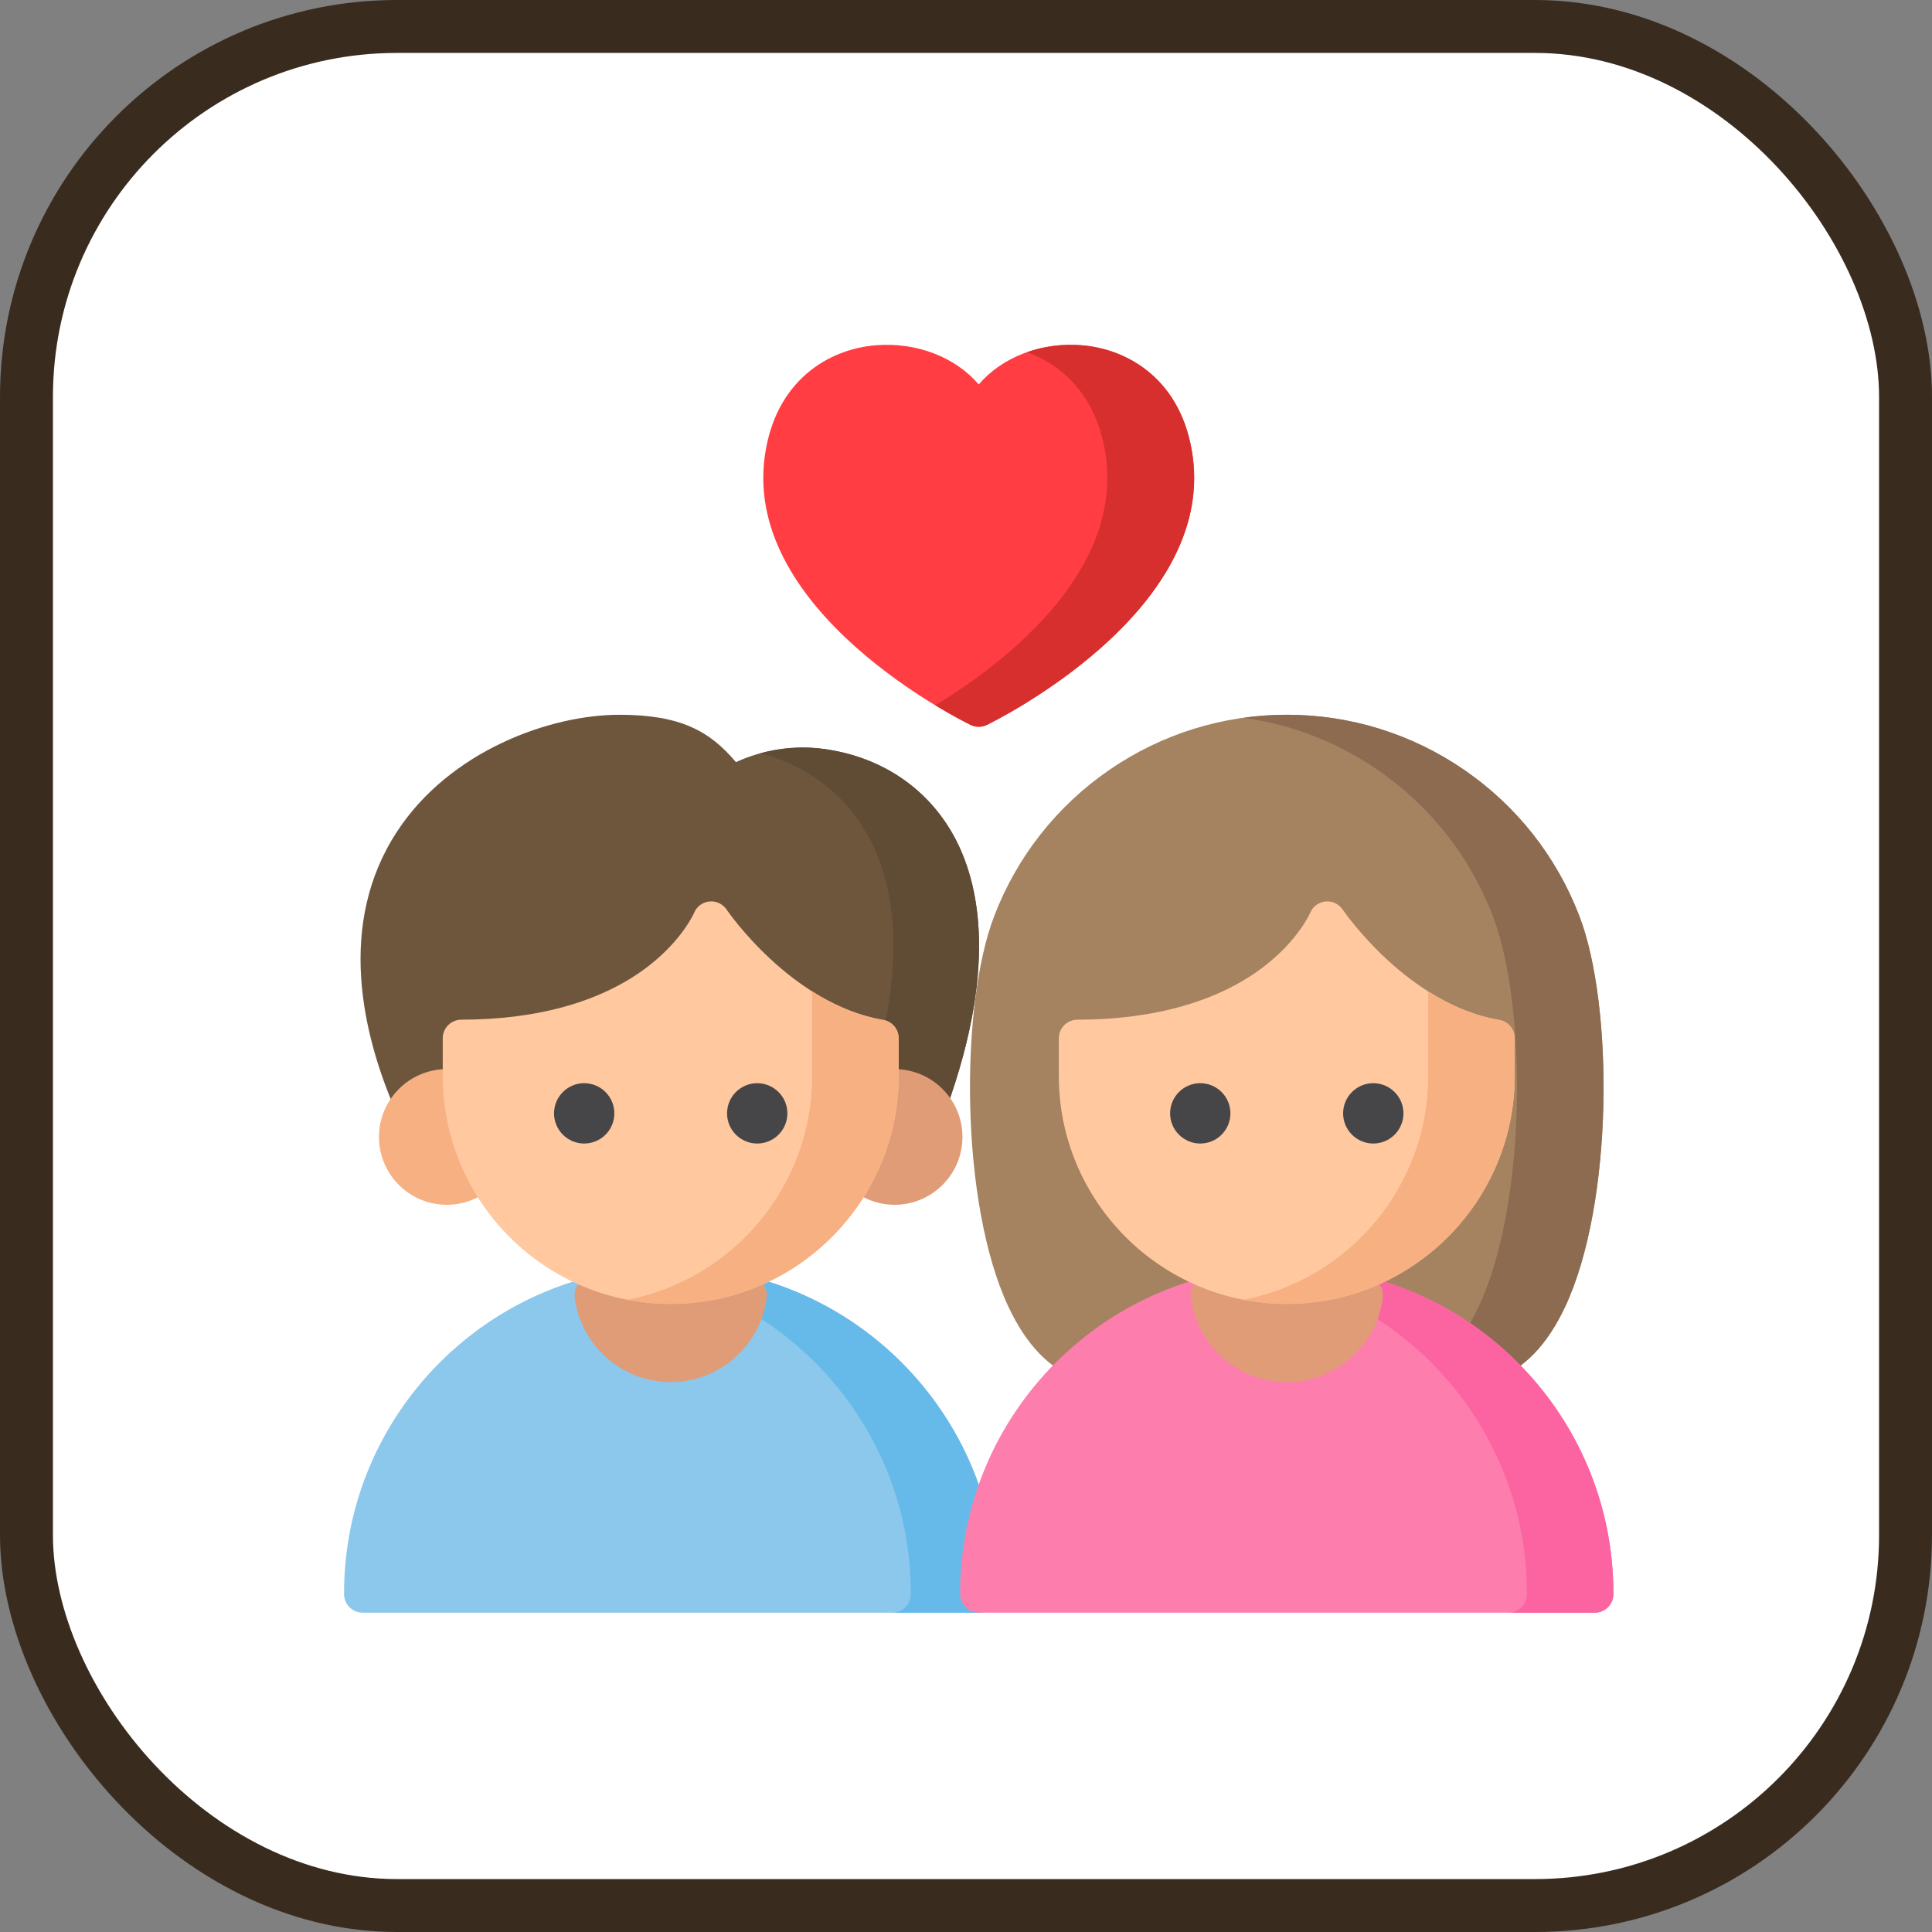
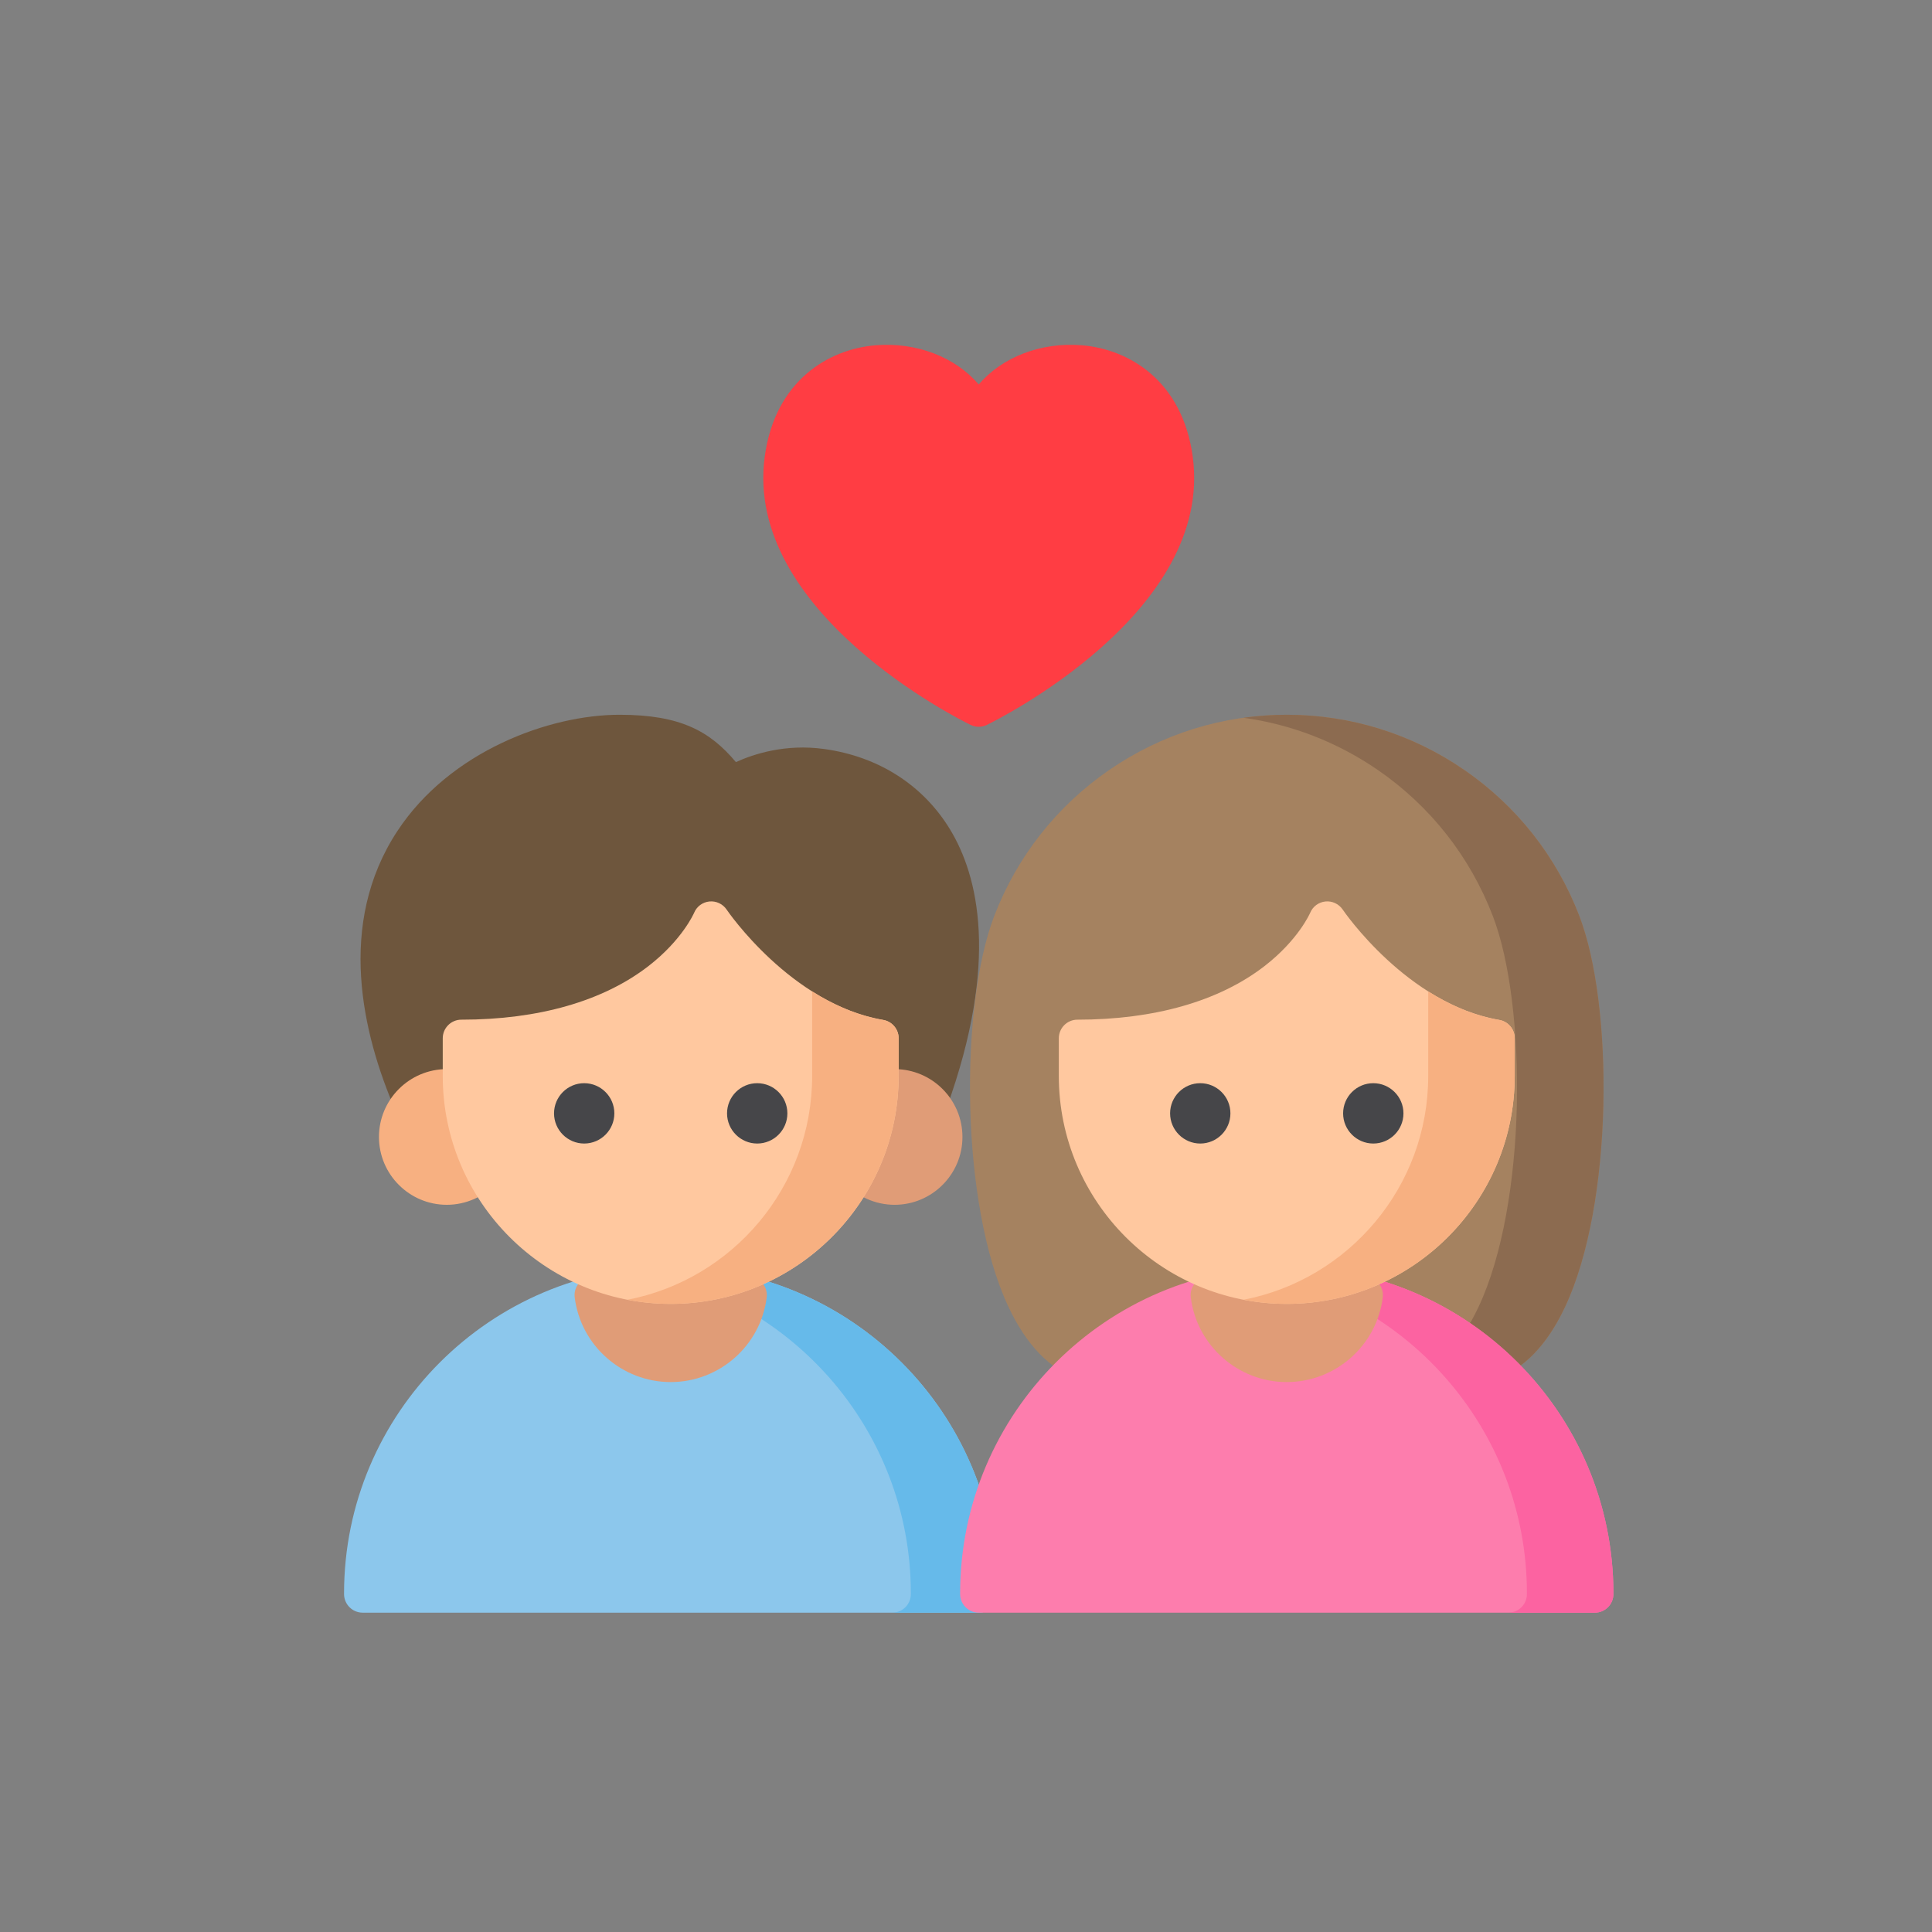
<svg xmlns="http://www.w3.org/2000/svg" width="800px" height="800px" viewBox="0 0 73 73" version="1.1">
  <rect x="0" y="0" width="73" height="73" fill="#808080" stroke="none" />
  <title>databases-and-servers/databases/relational-databases</title>
  <desc>Created with Sketch.</desc>
  <defs>

</defs>
  <g id="databases-and-servers/databases/relational-databases" stroke="none" stroke-width="1" fill="none" fill-rule="evenodd">
    <g id="container" transform="translate(2, 2)" fill="#FFFFFF" fill-rule="nonzero" stroke="#392C1F" stroke-width="2">
-       <rect id="mask" x="-1" y="-1" width="71" height="71" rx="14">
- 
- </rect>
-     </g>
+       </g>
    <g id="relationship" transform="translate(13, 13)" fill-rule="nonzero">
      <path d="M12.342,34.861 C5.537,34.861 0,40.397 0,47.203 L0,47.231 C0,47.619 0.315,47.934 0.703,47.934 L23.981,47.934 C24.37,47.934 24.684,47.619 24.684,47.231 L24.684,47.203 C24.684,40.397 19.148,34.861 12.342,34.861 Z" id="Shape" fill="#8CC7EC">

</path>
      <path d="M12.342,34.861 C11.788,34.861 11.243,34.898 10.708,34.969 C16.743,35.771 21.416,40.951 21.416,47.203 L21.416,47.231 C21.416,47.619 21.101,47.934 20.712,47.934 L23.981,47.934 C24.37,47.934 24.684,47.619 24.684,47.231 L24.684,47.203 C24.684,40.397 19.148,34.861 12.342,34.861 Z" id="Shape" fill="#66BAEA">

</path>
      <path d="M15.448,35.255 C13.428,34.732 11.256,34.732 9.236,35.255 C8.894,35.344 8.671,35.673 8.715,36.024 C8.944,37.846 10.503,39.221 12.342,39.221 C14.181,39.221 15.74,37.846 15.969,36.024 C16.014,35.673 15.791,35.344 15.448,35.255 Z" id="Shape" fill="#E09C77">

</path>
      <path d="M22.903,18.349 C21.884,16.664 20.19,15.581 18.135,15.3 C16.673,15.099 15.477,15.49 14.806,15.796 C13.829,14.632 12.716,14.007 10.408,14.007 C7.757,14.007 3.999,15.382 2.014,18.402 C-0.295,21.913 0.696,26.072 1.935,28.942 C2.05,29.208 2.581,29.367 2.581,29.367 L21.865,29.292 C21.865,29.292 22.633,29.235 22.765,28.87 C24.774,23.307 23.949,20.078 22.903,18.349 Z" id="Shape" fill="#6E563D">

</path>
-       <path d="M22.903,18.349 C21.884,16.664 20.19,15.581 18.135,15.3 C17.201,15.172 16.377,15.285 15.728,15.463 C17.409,15.893 18.79,16.897 19.668,18.349 C20.714,20.078 21.539,23.307 19.531,28.87 C19.399,29.235 18.63,29.292 18.63,29.292 L21.865,29.292 C21.865,29.292 22.633,29.235 22.765,28.87 C24.774,23.307 23.949,20.078 22.903,18.349 Z" id="Shape" fill="#604B35">
- 
- </path>
      <path d="M20.802,27.396 C20.536,27.396 20.272,27.437 20.017,27.519 C19.743,27.607 19.55,27.854 19.531,28.142 C19.466,29.103 19.216,30.024 18.786,30.881 C18.657,31.139 18.698,31.449 18.89,31.664 C19.376,32.21 20.074,32.523 20.802,32.523 C22.215,32.523 23.366,31.373 23.366,29.96 C23.366,28.546 22.216,27.396 20.802,27.396 Z" id="Shape" fill="#E09C77">

</path>
-       <path d="M5.898,30.881 C5.468,30.024 5.218,29.102 5.154,28.142 C5.134,27.854 4.942,27.607 4.667,27.519 C4.413,27.437 4.149,27.396 3.882,27.396 C2.469,27.396 1.319,28.546 1.319,29.96 C1.319,31.373 2.469,32.523 3.882,32.523 C4.611,32.523 5.308,32.21 5.795,31.664 C5.987,31.449 6.028,31.139 5.898,30.881 Z" id="Shape" fill="#F7B081">
+       <path d="M5.898,30.881 C5.468,30.024 5.218,29.102 5.154,28.142 C4.413,27.437 4.149,27.396 3.882,27.396 C2.469,27.396 1.319,28.546 1.319,29.96 C1.319,31.373 2.469,32.523 3.882,32.523 C4.611,32.523 5.308,32.21 5.795,31.664 C5.987,31.449 6.028,31.139 5.898,30.881 Z" id="Shape" fill="#F7B081">

</path>
      <path d="M46.677,21.617 C45.815,19.368 44.312,17.459 42.33,16.094 C40.347,14.729 38.027,14.007 35.62,14.007 C33.213,14.007 30.893,14.729 28.91,16.094 C26.929,17.459 25.426,19.368 24.564,21.617 C23.27,24.992 23.265,32.468 25.105,36.38 C25.783,37.824 26.67,38.74 27.741,39.102 C28.108,39.226 42.981,39.139 43.275,39.139 C43.349,39.139 43.425,39.127 43.5,39.102 C44.57,38.74 45.457,37.824 46.136,36.38 C47.975,32.468 47.971,24.992 46.677,21.617 Z" id="Shape" fill="#A58260">

</path>
      <path d="M46.677,21.617 C45.815,19.368 44.312,17.459 42.33,16.094 C40.347,14.729 38.027,14.007 35.62,14.007 C35.07,14.007 34.524,14.046 33.986,14.121 C35.802,14.372 37.532,15.041 39.062,16.094 C41.043,17.459 42.546,19.368 43.408,21.617 C44.702,24.992 44.706,32.468 42.867,36.38 C42.188,37.824 41.301,38.74 40.231,39.102 C40.157,39.127 40.081,39.139 40.006,39.139 C39.857,39.139 35.967,39.161 32.117,39.167 C36.645,39.176 43.083,39.139 43.275,39.139 C43.349,39.139 43.425,39.127 43.5,39.102 C44.57,38.74 45.457,37.824 46.136,36.38 C47.975,32.468 47.971,24.992 46.677,21.617 Z" id="Shape" fill="#8C6B50">

</path>
      <path d="M35.62,34.861 C28.815,34.861 23.278,40.397 23.278,47.203 L23.278,47.231 C23.278,47.619 23.593,47.934 23.981,47.934 L47.259,47.934 C47.648,47.934 47.962,47.619 47.962,47.231 L47.962,47.203 C47.962,40.397 42.426,34.861 35.62,34.861 Z" id="Shape" fill="#FD7DAD">

</path>
      <path d="M35.62,34.861 C35.066,34.861 34.521,34.898 33.986,34.969 C40.022,35.771 44.694,40.951 44.694,47.203 L44.694,47.231 C44.694,47.619 44.379,47.934 43.99,47.934 L47.259,47.934 C47.648,47.934 47.962,47.619 47.962,47.231 L47.962,47.203 C47.962,40.397 42.426,34.861 35.62,34.861 Z" id="Shape" fill="#FC63A1">

</path>
      <path d="M32.066,4.246 C31.673,1.376 29.651,0.195 27.889,0.047 C26.32,-0.085 24.854,0.504 23.981,1.527 C23.109,0.504 21.642,-0.085 20.073,0.047 C18.311,0.195 16.289,1.376 15.896,4.246 C15.09,10.145 23.323,14.22 23.674,14.39 C23.771,14.438 23.876,14.461 23.981,14.461 C24.086,14.461 24.191,14.438 24.288,14.39 C24.639,14.22 32.873,10.145 32.066,4.246 Z" id="Shape" fill="#FF3D43">
- 
- </path>
-       <path d="M32.066,4.246 C31.673,1.376 29.651,0.195 27.889,0.047 C27.154,-0.015 26.443,0.083 25.804,0.308 C27.189,0.807 28.478,2.016 28.783,4.246 C29.4,8.758 24.727,12.204 22.34,13.65 C23.073,14.094 23.591,14.35 23.674,14.39 C23.771,14.438 23.876,14.461 23.981,14.461 C24.086,14.461 24.192,14.438 24.289,14.39 C24.639,14.22 32.873,10.145 32.066,4.246 Z" id="Shape" fill="#D72E2E">

</path>
      <path d="M20.371,25.538 C16.891,24.94 14.482,21.408 14.459,21.373 C14.314,21.156 14.063,21.036 13.804,21.062 C13.545,21.088 13.323,21.253 13.225,21.494 C13.22,21.504 12.784,22.511 11.502,23.503 C9.789,24.828 7.345,25.528 4.432,25.528 C4.044,25.528 3.729,25.843 3.729,26.231 L3.729,27.654 C3.729,32.403 7.593,36.267 12.342,36.267 C17.091,36.267 20.955,32.403 20.955,27.654 L20.955,26.231 C20.955,25.889 20.709,25.596 20.371,25.538 Z" id="Shape" fill="#FFC89F">

</path>
      <path d="M20.371,25.538 C19.379,25.368 18.474,24.958 17.687,24.46 L17.687,27.654 C17.687,31.844 14.679,35.345 10.709,36.111 C11.238,36.213 11.784,36.267 12.342,36.267 C17.091,36.267 20.955,32.403 20.955,27.654 L20.955,26.231 C20.955,25.889 20.709,25.596 20.371,25.538 Z" id="Shape" fill="#F7B081">

</path>
      <path d="M38.726,35.255 C36.706,34.732 34.534,34.732 32.514,35.255 C32.172,35.344 31.949,35.673 31.993,36.024 C32.222,37.846 33.781,39.221 35.62,39.221 C37.459,39.221 39.018,37.846 39.247,36.024 C39.292,35.673 39.069,35.344 38.726,35.255 Z" id="Shape" fill="#E09C77">

</path>
      <path d="M43.649,25.538 C40.169,24.94 37.76,21.408 37.737,21.373 C37.592,21.156 37.34,21.036 37.082,21.062 C36.823,21.088 36.601,21.253 36.503,21.494 C36.498,21.504 36.062,22.511 34.78,23.503 C33.068,24.828 30.623,25.528 27.71,25.528 C27.322,25.528 27.007,25.843 27.007,26.231 L27.007,27.654 C27.007,32.403 30.871,36.267 35.62,36.267 C40.37,36.267 44.233,32.403 44.233,27.654 L44.233,26.231 C44.233,25.889 43.987,25.596 43.649,25.538 Z" id="Shape" fill="#FFC89F">

</path>
      <path d="M43.649,25.538 C42.657,25.368 41.752,24.959 40.965,24.46 L40.965,27.654 C40.965,31.844 37.957,35.345 33.987,36.111 C34.516,36.213 35.062,36.267 35.62,36.267 C40.37,36.267 44.233,32.403 44.233,27.654 L44.233,26.231 C44.233,25.889 43.987,25.596 43.649,25.538 Z" id="Shape" fill="#F7B081">

</path>
      <g id="Group" transform="translate(31.125, 27.844)" fill="#464649">
        <path d="M1.226,2.364 C0.598,2.364 0.087,1.852 0.087,1.224 C0.087,0.595 0.598,0.084 1.226,0.084 C1.855,0.084 2.366,0.595 2.366,1.224 C2.366,1.853 1.855,2.364 1.226,2.364 Z" id="Shape">

</path>
        <path d="M7.764,2.364 C7.135,2.364 6.624,1.852 6.624,1.224 C6.624,0.595 7.135,0.084 7.764,0.084 C8.392,0.084 8.904,0.595 8.904,1.224 C8.904,1.853 8.393,2.364 7.764,2.364 Z" id="Shape">

</path>
      </g>
      <g id="Group" transform="translate(7.875, 27.844)" fill="#464649">
        <path d="M1.198,2.364 C0.57,2.364 0.059,1.852 0.059,1.224 C0.059,0.595 0.57,0.084 1.198,0.084 C1.827,0.084 2.338,0.595 2.338,1.224 C2.338,1.853 1.827,2.364 1.198,2.364 Z" id="Shape">

</path>
        <path d="M7.736,2.364 C7.107,2.364 6.596,1.852 6.596,1.224 C6.596,0.595 7.107,0.084 7.736,0.084 C8.364,0.084 8.876,0.595 8.876,1.224 C8.876,1.853 8.364,2.364 7.736,2.364 Z" id="Shape">

</path>
      </g>
    </g>
  </g>
</svg>